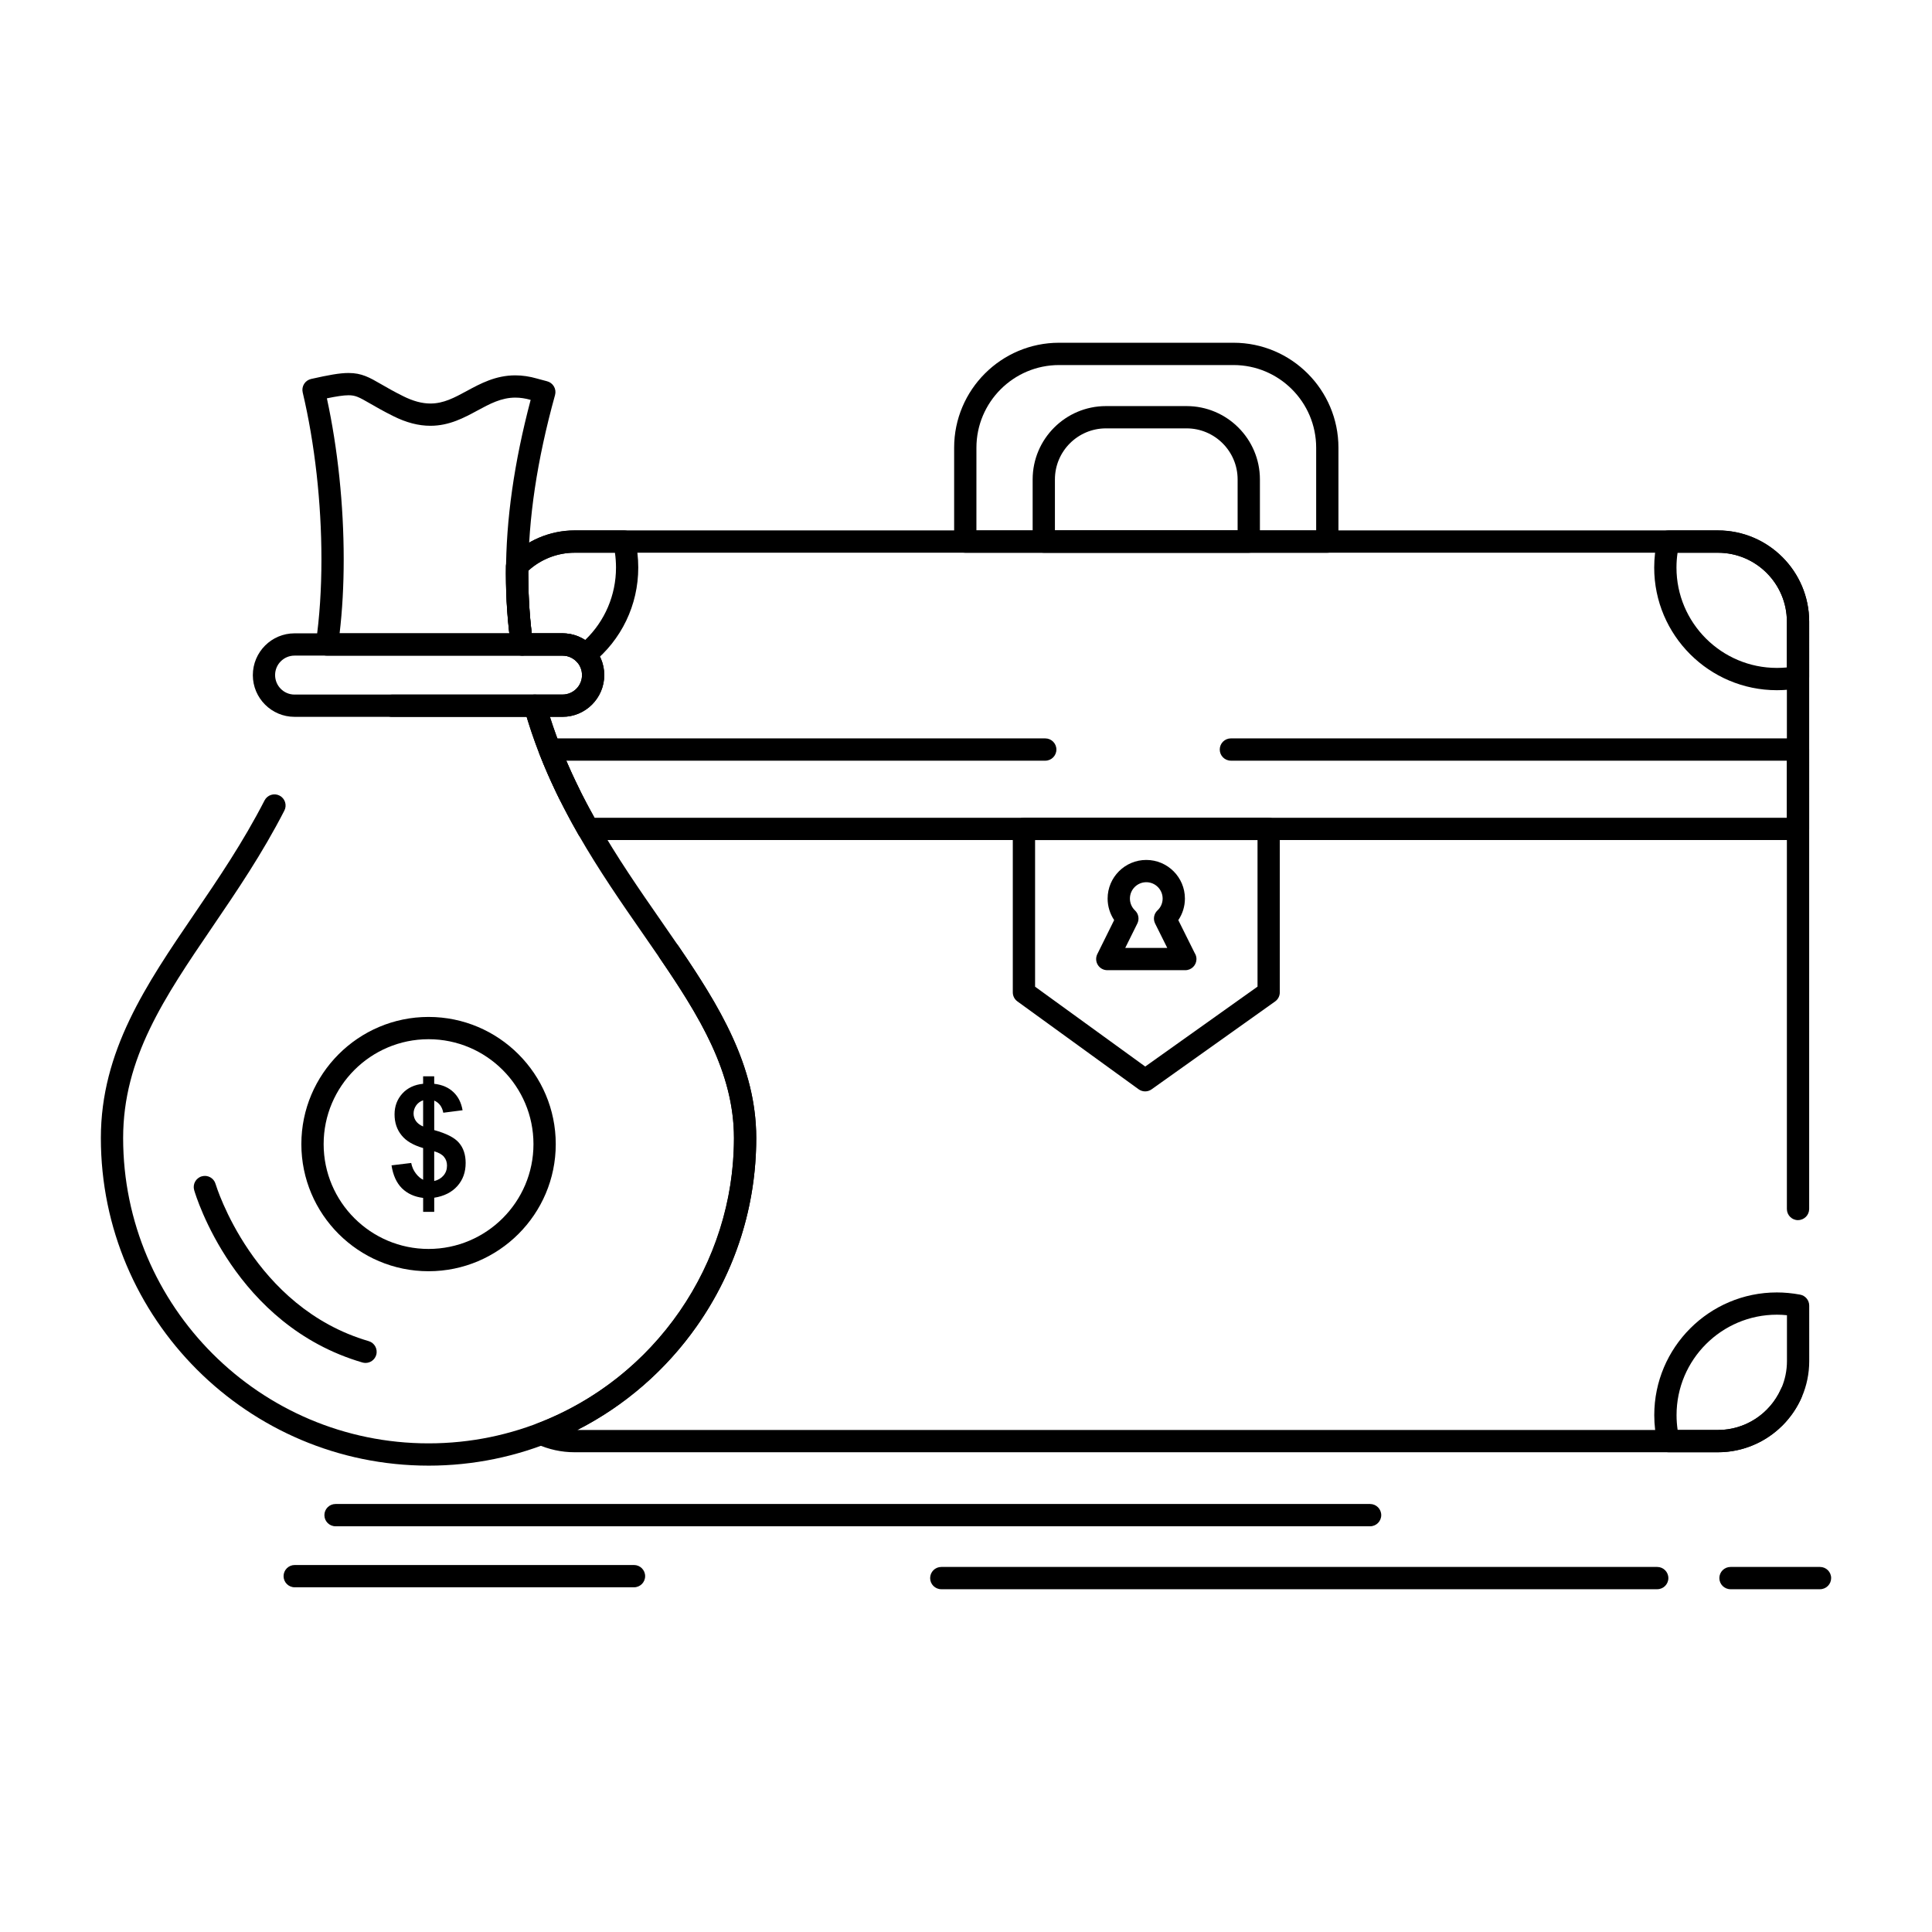
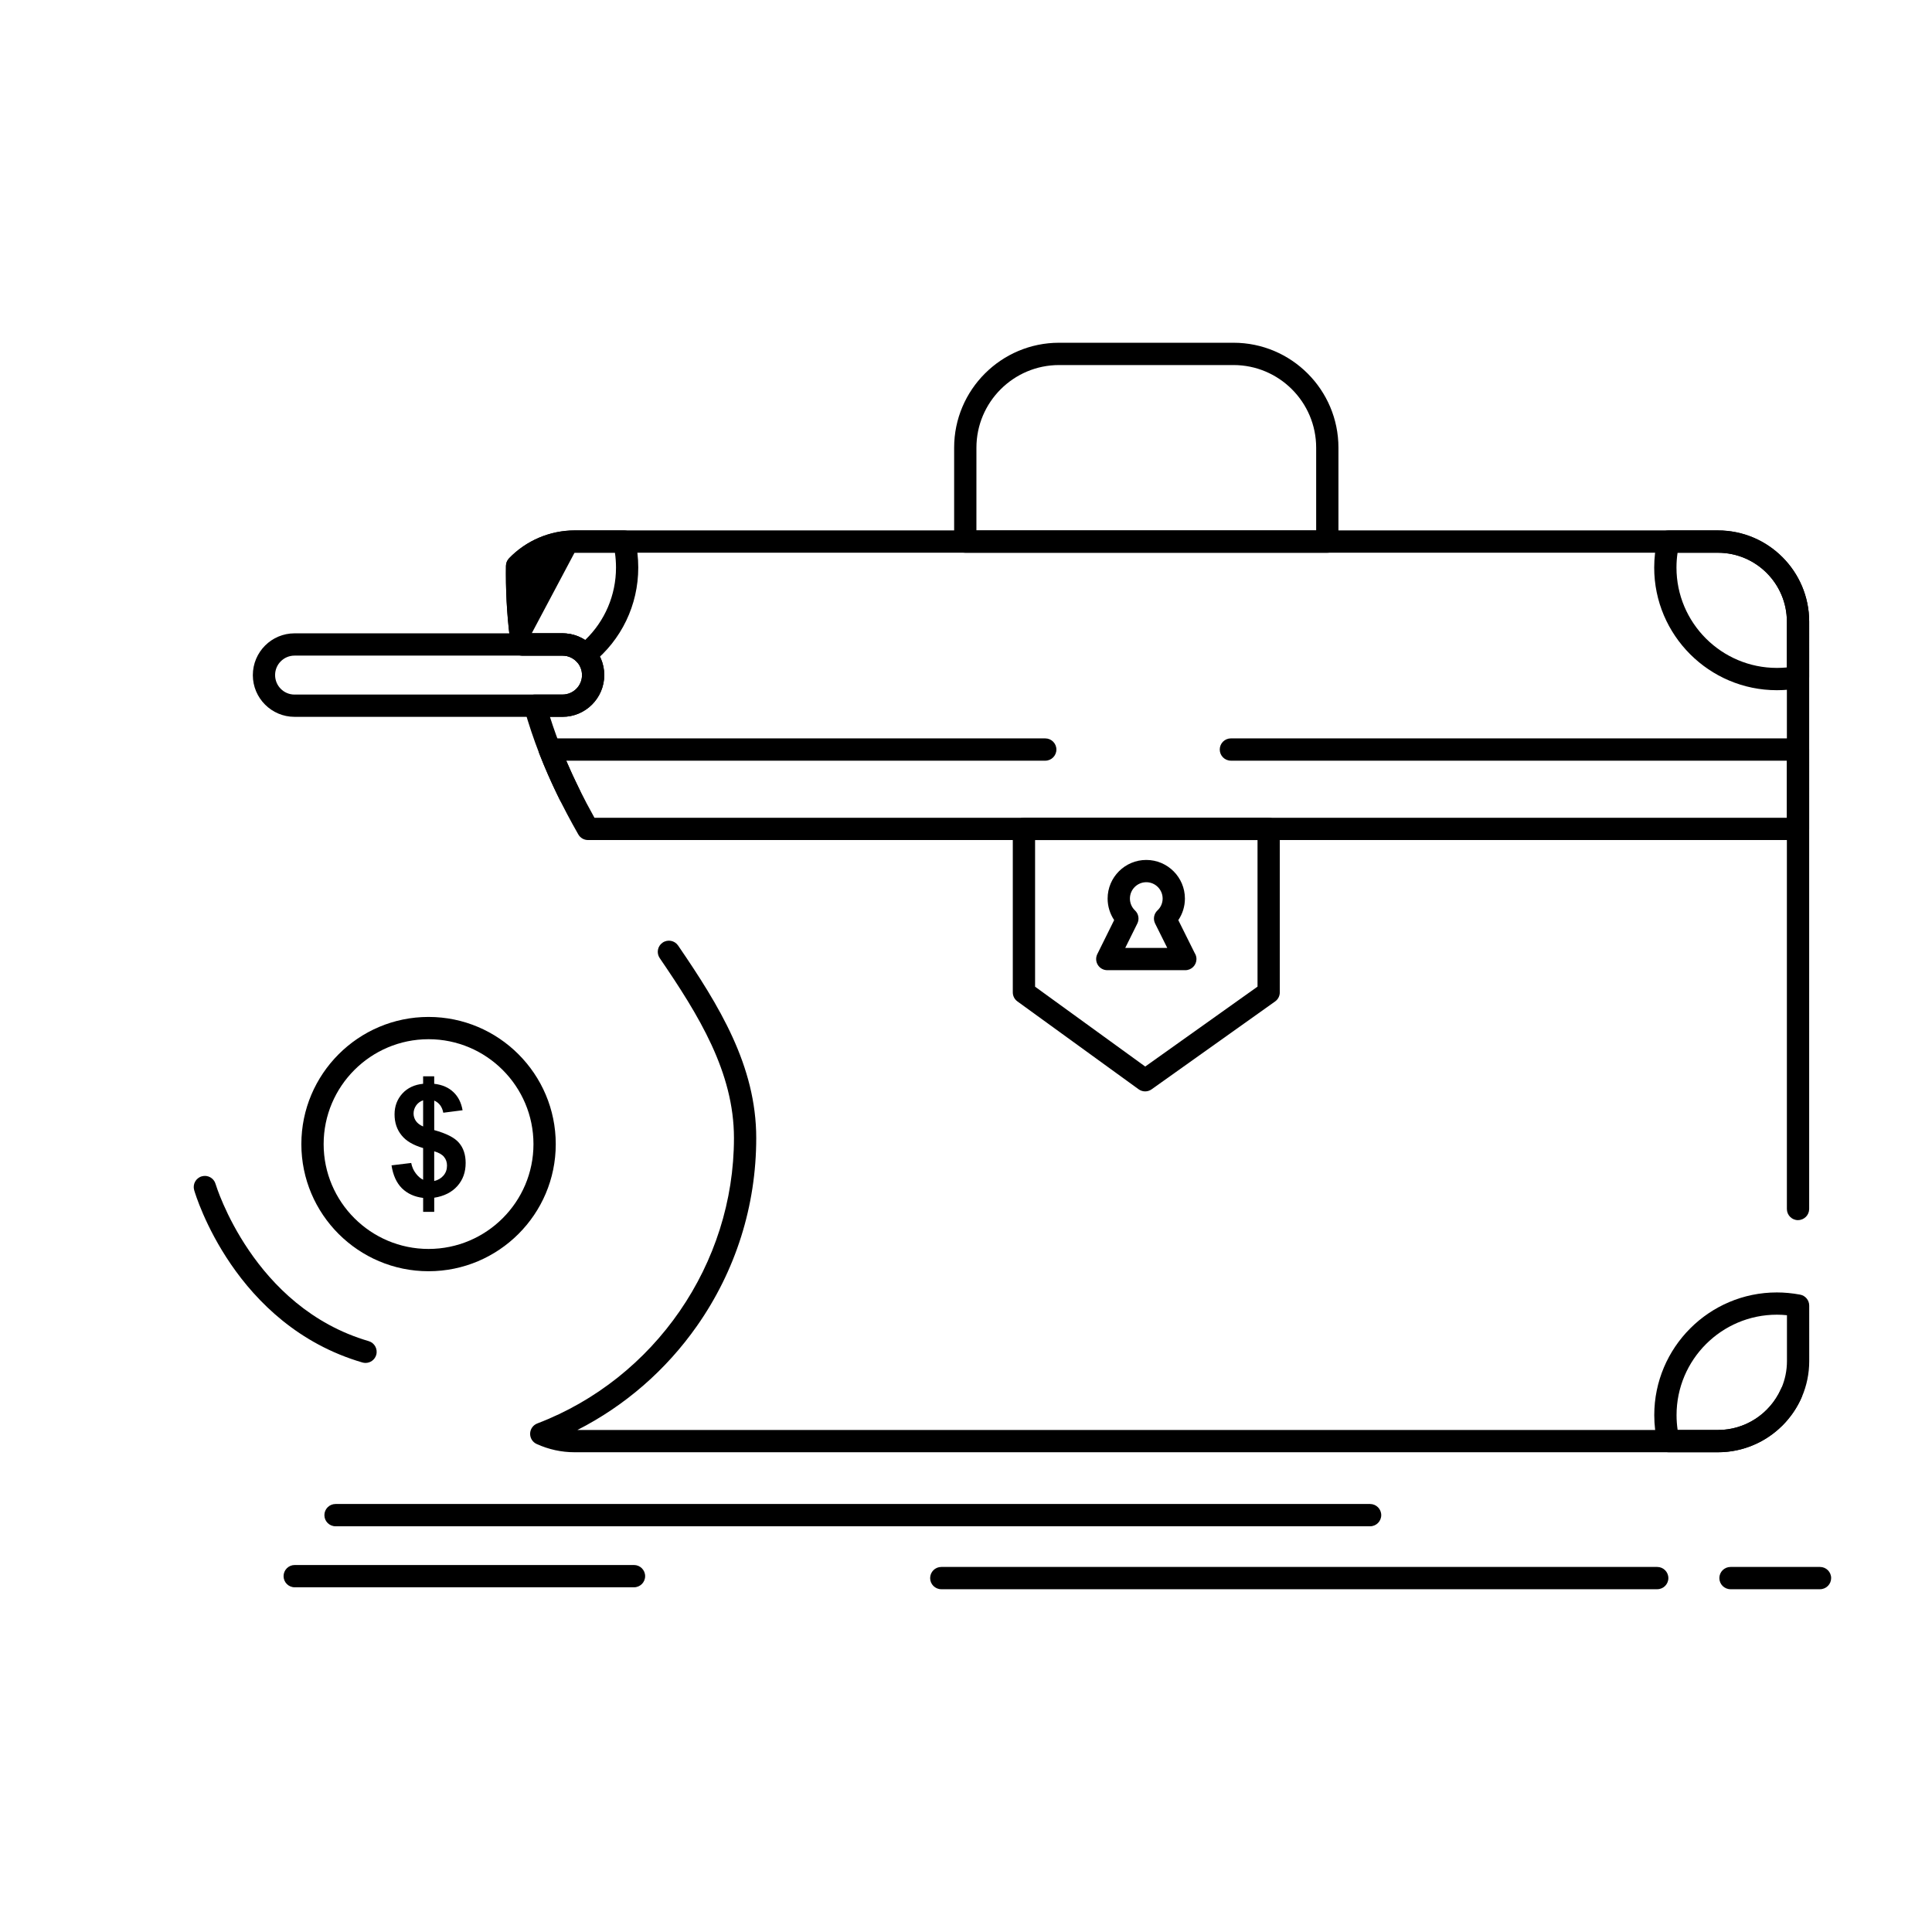
<svg xmlns="http://www.w3.org/2000/svg" fill="#000000" width="800px" height="800px" version="1.1" viewBox="144 144 512 512">
  <g>
    <path d="m599.28 528.86h-303.03c-3.449 0-6.824-0.734-10.027-2.184-1.086-0.492-1.77-1.586-1.734-2.777 0.035-1.191 0.785-2.242 1.898-2.668 31.176-11.902 52.121-42.297 52.121-75.637 0-17.453-9.309-32.516-19.676-47.688-0.922-1.348-0.574-3.184 0.77-4.102 1.348-0.918 3.184-0.574 4.102 0.77 10.914 15.965 20.707 31.879 20.707 51.02 0 17.938-5.434 35.156-15.707 49.797-8.238 11.734-19.074 21.141-31.684 27.57h302.26c7.168 0 13.715-4.25 16.668-10.832 0.668-1.488 2.418-2.152 3.902-1.48 1.488 0.668 2.152 2.414 1.484 3.902-3.906 8.691-12.566 14.309-22.055 14.309zm21.215-61.508c-1.629 0-2.953-1.32-2.953-2.953v-155.66c0-10.07-8.191-18.262-18.262-18.262h-303.03c-4.531 0-8.941 1.73-12.273 4.781 0 0.254-0.004 0.504-0.004 0.758 0 5.383 0.316 10.691 0.941 15.82h8.148c6.109 0 11.078 4.957 11.078 11.051 0 6.121-4.969 11.078-11.078 11.078h-3.324c2.051 6.477 4.656 12.859 7.91 19.402 0.727 1.461 0.133 3.231-1.328 3.957-1.461 0.727-3.231 0.133-3.957-1.328-4.047-8.141-7.133-16.051-9.43-24.184-0.25-0.891-0.07-1.848 0.488-2.582 0.559-0.738 1.43-1.172 2.356-1.172h7.289c2.852 0 5.176-2.309 5.176-5.148 0-2.867-2.32-5.176-5.176-5.176h-10.734c-1.469 0-2.715-1.078-2.922-2.535-0.887-6.18-1.336-12.637-1.336-19.188 0-0.68 0.004-1.363 0.016-2.051 0.012-0.75 0.305-1.465 0.824-2.008 4.516-4.695 10.836-7.387 17.344-7.387h303.03c13.324 0 24.164 10.84 24.164 24.168l-0.004 155.66c-0.004 1.629-1.324 2.949-2.953 2.949z" />
-     <path d="m299.11 320.45c-0.812 0-1.621-0.332-2.203-0.984-0.996-1.113-2.363-1.723-3.852-1.723h-10.734c-1.469 0-2.715-1.078-2.922-2.535-0.887-6.18-1.336-12.637-1.336-19.188 0-0.68 0.004-1.363 0.016-2.051 0.012-0.75 0.305-1.465 0.824-2.008 4.516-4.695 10.836-7.387 17.344-7.387h13.16c1.375 0 2.566 0.949 2.879 2.289 0.57 2.484 0.859 5.023 0.859 7.547 0 9.922-4.445 19.176-12.191 25.387-0.543 0.438-1.195 0.652-1.844 0.652zm-14.199-8.613h8.148c2.148 0 4.234 0.629 6.008 1.773 5.227-5.008 8.18-11.883 8.18-19.199 0-1.312-0.094-2.629-0.281-3.934h-10.711c-4.531 0-8.941 1.73-12.273 4.781 0 0.254-0.004 0.504-0.004 0.758-0.004 5.387 0.309 10.695 0.934 15.82z" />
+     <path d="m299.11 320.45c-0.812 0-1.621-0.332-2.203-0.984-0.996-1.113-2.363-1.723-3.852-1.723h-10.734c-1.469 0-2.715-1.078-2.922-2.535-0.887-6.18-1.336-12.637-1.336-19.188 0-0.68 0.004-1.363 0.016-2.051 0.012-0.75 0.305-1.465 0.824-2.008 4.516-4.695 10.836-7.387 17.344-7.387h13.16c1.375 0 2.566 0.949 2.879 2.289 0.57 2.484 0.859 5.023 0.859 7.547 0 9.922-4.445 19.176-12.191 25.387-0.543 0.438-1.195 0.652-1.844 0.652zm-14.199-8.613h8.148c2.148 0 4.234 0.629 6.008 1.773 5.227-5.008 8.18-11.883 8.18-19.199 0-1.312-0.094-2.629-0.281-3.934h-10.711z" />
    <path d="m495.75 290.48h-95.941c-1.629 0-2.953-1.32-2.953-2.953v-24.883c0-15.336 12.477-27.812 27.812-27.812h46.223c15.336 0 27.809 12.477 27.809 27.812v24.883c0 1.633-1.32 2.953-2.949 2.953zm-92.988-5.902h90.035v-21.93c0-12.078-9.824-21.906-21.906-21.906h-46.223c-12.078 0-21.906 9.828-21.906 21.906l-0.004 21.93z" />
-     <path d="m474.94 290.48h-54.324c-1.629 0-2.953-1.32-2.953-2.953v-16.477c0-10.715 8.715-19.434 19.43-19.434h21.363c10.715 0 19.434 8.719 19.434 19.434v16.477c0 1.633-1.32 2.953-2.949 2.953zm-51.375-5.902h48.418v-13.527c0-7.461-6.066-13.527-13.527-13.527h-21.363c-7.457 0-13.527 6.066-13.527 13.527z" />
    <path d="m620.5 366.62h-320.68c-1.059 0-2.035-0.566-2.562-1.488-4.184-7.316-7.566-14.324-10.336-21.426-0.355-0.91-0.238-1.934 0.312-2.738 0.551-0.805 1.461-1.285 2.438-1.285h131.33c1.629 0 2.953 1.32 2.953 2.953 0 1.629-1.32 2.953-2.953 2.953l-126.94-0.004c2.129 4.992 4.598 9.984 7.477 15.133h316v-15.133h-147.34c-1.629 0-2.953-1.32-2.953-2.953 0-1.629 1.324-2.953 2.953-2.953h150.29c1.629 0 2.953 1.32 2.953 2.953v21.035c-0.004 1.633-1.324 2.953-2.953 2.953z" />
    <path d="m614.9 326.91c-17.934 0-32.52-14.574-32.52-32.492 0-2.57 0.301-5.121 0.891-7.578 0.32-1.328 1.504-2.262 2.871-2.262h13.141c13.324 0 24.164 10.84 24.164 24.168v14.68c0 1.41-0.996 2.625-2.383 2.894-1.973 0.395-4.047 0.59-6.164 0.59zm-26.328-36.426c-0.191 1.293-0.289 2.609-0.289 3.934 0 14.66 11.941 26.586 26.617 26.586 0.895 0 1.777-0.043 2.644-0.125v-12.133c0-10.07-8.191-18.262-18.262-18.262z" />
    <path d="m599.3 528.86h-13.137c-1.363 0-2.547-0.934-2.871-2.258-0.594-2.449-0.895-5-0.895-7.578 0-17.93 14.574-32.516 32.492-32.516 1.98 0 3.988 0.188 6.141 0.578 1.406 0.254 2.43 1.477 2.43 2.906l0.004 14.703c0 13.324-10.84 24.164-24.164 24.164zm-10.707-5.902h10.707c10.066 0 18.262-8.191 18.262-18.262v-12.148c-0.914-0.094-1.793-0.141-2.668-0.141-14.66 0-26.59 11.938-26.59 26.613 0 1.332 0.098 2.648 0.289 3.938z" />
    <path d="m447.48 433.23c-0.609 0-1.215-0.188-1.734-0.562l-32.125-23.289c-0.766-0.555-1.219-1.445-1.219-2.391v-43.312c0-1.629 1.32-2.953 2.953-2.953h64.852c1.629 0 2.953 1.32 2.953 2.953v43.312c0 0.957-0.461 1.852-1.242 2.406l-32.73 23.289c-0.508 0.363-1.109 0.547-1.707 0.547zm-29.172-27.746 29.188 21.16 29.762-21.176v-38.84h-58.949z" />
    <path d="m458.12 401.11h-0.02-20.656c-1.023 0-1.969-0.527-2.508-1.395-0.539-0.867-0.59-1.953-0.137-2.867l4.465-9.016c-1.117-1.672-1.734-3.66-1.734-5.695 0-5.648 4.594-10.242 10.242-10.242 5.648 0 10.242 4.594 10.242 10.242 0 2.047-0.621 4.035-1.75 5.707l4.34 8.719c0.297 0.461 0.473 1.008 0.473 1.598-0.004 1.625-1.324 2.949-2.957 2.949zm-15.918-5.906h11.133l-3.219-6.465c-0.582-1.172-0.324-2.59 0.637-3.481 0.863-0.801 1.359-1.941 1.359-3.125 0-2.394-1.945-4.34-4.336-4.34s-4.336 1.949-4.336 4.34c0 1.188 0.492 2.332 1.352 3.144 0.941 0.891 1.195 2.293 0.617 3.457z" />
-     <path d="m257.57 532.41c-47.883 0-86.84-38.945-86.84-86.816 0-23.012 11.988-40.629 24.684-59.277 6.387-9.387 12.992-19.09 18.695-30.199 0.746-1.449 2.527-2.019 3.973-1.277 1.449 0.746 2.023 2.523 1.277 3.973-5.867 11.434-12.578 21.289-19.066 30.824-12.695 18.652-23.66 34.766-23.66 55.957 0 44.613 36.309 80.91 80.938 80.91 44.629 0 80.941-36.297 80.941-80.91 0-19.375-11.227-35.547-24.227-54.273-11.156-16.07-23.754-34.219-30.727-57.344h-35.664c-1.629 0-2.953-1.32-2.953-2.953 0-1.629 1.32-2.953 2.953-2.953h37.879c1.32 0 2.481 0.879 2.84 2.148 6.555 23.203 19.289 41.547 30.523 57.734 13 18.73 25.281 36.418 25.281 57.641-0.004 47.871-38.961 86.816-86.848 86.816zm24.758-214.66h-51.691c-0.855 0-1.672-0.371-2.231-1.02-0.562-0.648-0.812-1.508-0.691-2.356 0.977-6.754 1.469-14.207 1.469-22.152 0-14.984-1.762-30.691-4.965-44.23-0.184-0.766-0.047-1.578 0.371-2.246 0.418-0.668 1.086-1.141 1.855-1.316 4.582-1.027 7.523-1.582 9.93-1.582 3.496 0 5.543 1.184 8.645 2.977 1.465 0.848 3.289 1.902 5.789 3.148 2.641 1.32 5.016 1.965 7.258 1.965 3.504 0 6.348-1.543 9.645-3.328 3.578-1.941 7.633-4.137 12.852-4.137 1.871 0 3.812 0.289 5.769 0.855l0.309 0.086c0.766 0.215 1.516 0.426 2.305 0.617 0.777 0.188 1.441 0.684 1.848 1.375 0.406 0.688 0.512 1.512 0.301 2.281-4.777 17.254-7.098 32.734-7.098 47.328 0 6.184 0.422 12.371 1.254 18.383 0.117 0.844-0.137 1.699-0.699 2.344-0.559 0.637-1.371 1.008-2.223 1.008zm-48.328-5.906h44.98c-0.59-5.211-0.887-10.523-0.887-15.836 0-14.312 2.141-29.402 6.535-46.035-1.438-0.41-2.758-0.602-4.062-0.602-3.723 0-6.789 1.664-10.039 3.422-3.496 1.895-7.457 4.043-12.457 4.043-3.18 0-6.414-0.844-9.895-2.586-2.664-1.328-4.57-2.434-6.109-3.32-2.934-1.695-3.859-2.184-5.691-2.184-1.355 0-3.254 0.301-5.746 0.816 2.883 13.277 4.457 28.297 4.457 42.656 0.004 6.934-0.363 13.52-1.086 19.625z" />
    <path d="m257.57 480.89c-18.586 0-33.707-15.109-33.707-33.68 0-18.59 15.121-33.711 33.707-33.711 18.586 0 33.711 15.121 33.711 33.711 0 18.57-15.125 33.68-33.711 33.68zm0-61.488c-15.328 0-27.801 12.473-27.801 27.805 0 15.316 12.473 27.777 27.801 27.777 15.332 0 27.805-12.461 27.805-27.777 0-15.332-12.473-27.805-27.805-27.805z" />
    <path d="m259.07 456.98c0.988-0.227 1.824-0.711 2.453-1.445 0.633-0.734 0.938-1.621 0.938-2.633 0-0.887-0.25-1.668-0.785-2.305-0.531-0.66-1.391-1.137-2.606-1.492zm-2.938-21.391c-0.785 0.277-1.395 0.734-1.848 1.367-0.453 0.66-0.684 1.367-0.684 2.129 0 0.711 0.203 1.367 0.605 1.973 0.43 0.609 1.066 1.113 1.926 1.469zm0 21.059v-8.402c-2.609-0.762-4.531-1.875-5.723-3.391-1.238-1.52-1.848-3.367-1.848-5.543s0.711-4.023 2.074-5.519c1.367-1.492 3.215-2.356 5.496-2.578v-1.977h2.938v1.977c2.125 0.25 3.82 0.984 5.09 2.203 1.266 1.188 2.074 2.785 2.43 4.809l-5.113 0.656c-0.305-1.594-1.113-2.656-2.402-3.215v7.82c3.215 0.887 5.414 2 6.582 3.391 1.168 1.367 1.746 3.164 1.746 5.316 0 2.43-0.711 4.453-2.203 6.125-1.465 1.645-3.519 2.684-6.125 3.09v3.746h-2.938v-3.695c-2.301-0.277-4.176-1.141-5.621-2.555-1.445-1.445-2.356-3.469-2.758-6.074l5.215-0.633c0.203 1.062 0.633 2 1.215 2.758 0.578 0.781 1.238 1.34 1.945 1.691z" />
    <path d="m240.87 505.19c-0.273 0-0.555-0.039-0.828-0.117-33.848-9.887-44.16-44.219-44.586-45.676-0.453-1.566 0.445-3.203 2.012-3.656 1.566-0.453 3.203 0.445 3.656 2.012 0.113 0.379 9.918 32.703 40.57 41.656 1.566 0.457 2.465 2.098 2.008 3.664-0.379 1.281-1.555 2.117-2.832 2.117z" />
    <path d="m293.06 333.97h-71.004c-6.094 0-11.051-4.957-11.051-11.051 0-6.121 4.957-11.078 11.051-11.078h71.004c6.109 0 11.078 4.957 11.078 11.051 0 6.117-4.973 11.078-11.078 11.078zm-71.008-16.227c-2.84 0-5.148 2.309-5.148 5.148 0 2.867 2.309 5.176 5.148 5.176h71.004c2.852 0 5.176-2.309 5.176-5.148 0-2.867-2.32-5.176-5.176-5.176z" />
    <path d="m507.09 548.48h-274.17c-1.629 0-2.953-1.32-2.953-2.953 0-1.629 1.32-2.953 2.953-2.953h274.17c1.629 0 2.953 1.324 2.953 2.953s-1.32 2.953-2.953 2.953z" />
    <path d="m583.18 565.16h-189.73c-1.629 0-2.953-1.32-2.953-2.949 0-1.633 1.32-2.953 2.953-2.953h189.73c1.629 0 2.953 1.32 2.953 2.953 0 1.629-1.32 2.949-2.953 2.949z" />
    <path d="m626.32 565.16h-23.719c-1.629 0-2.953-1.32-2.953-2.949 0-1.633 1.324-2.953 2.953-2.953h23.719c1.629 0 2.953 1.32 2.953 2.953-0.004 1.629-1.324 2.949-2.953 2.949z" />
    <path d="m312.02 564.65h-89.918c-1.629 0-2.953-1.32-2.953-2.953 0-1.629 1.32-2.953 2.953-2.953h89.914c1.629 0 2.953 1.32 2.953 2.953 0 1.633-1.32 2.953-2.949 2.953z" />
  </g>
</svg>